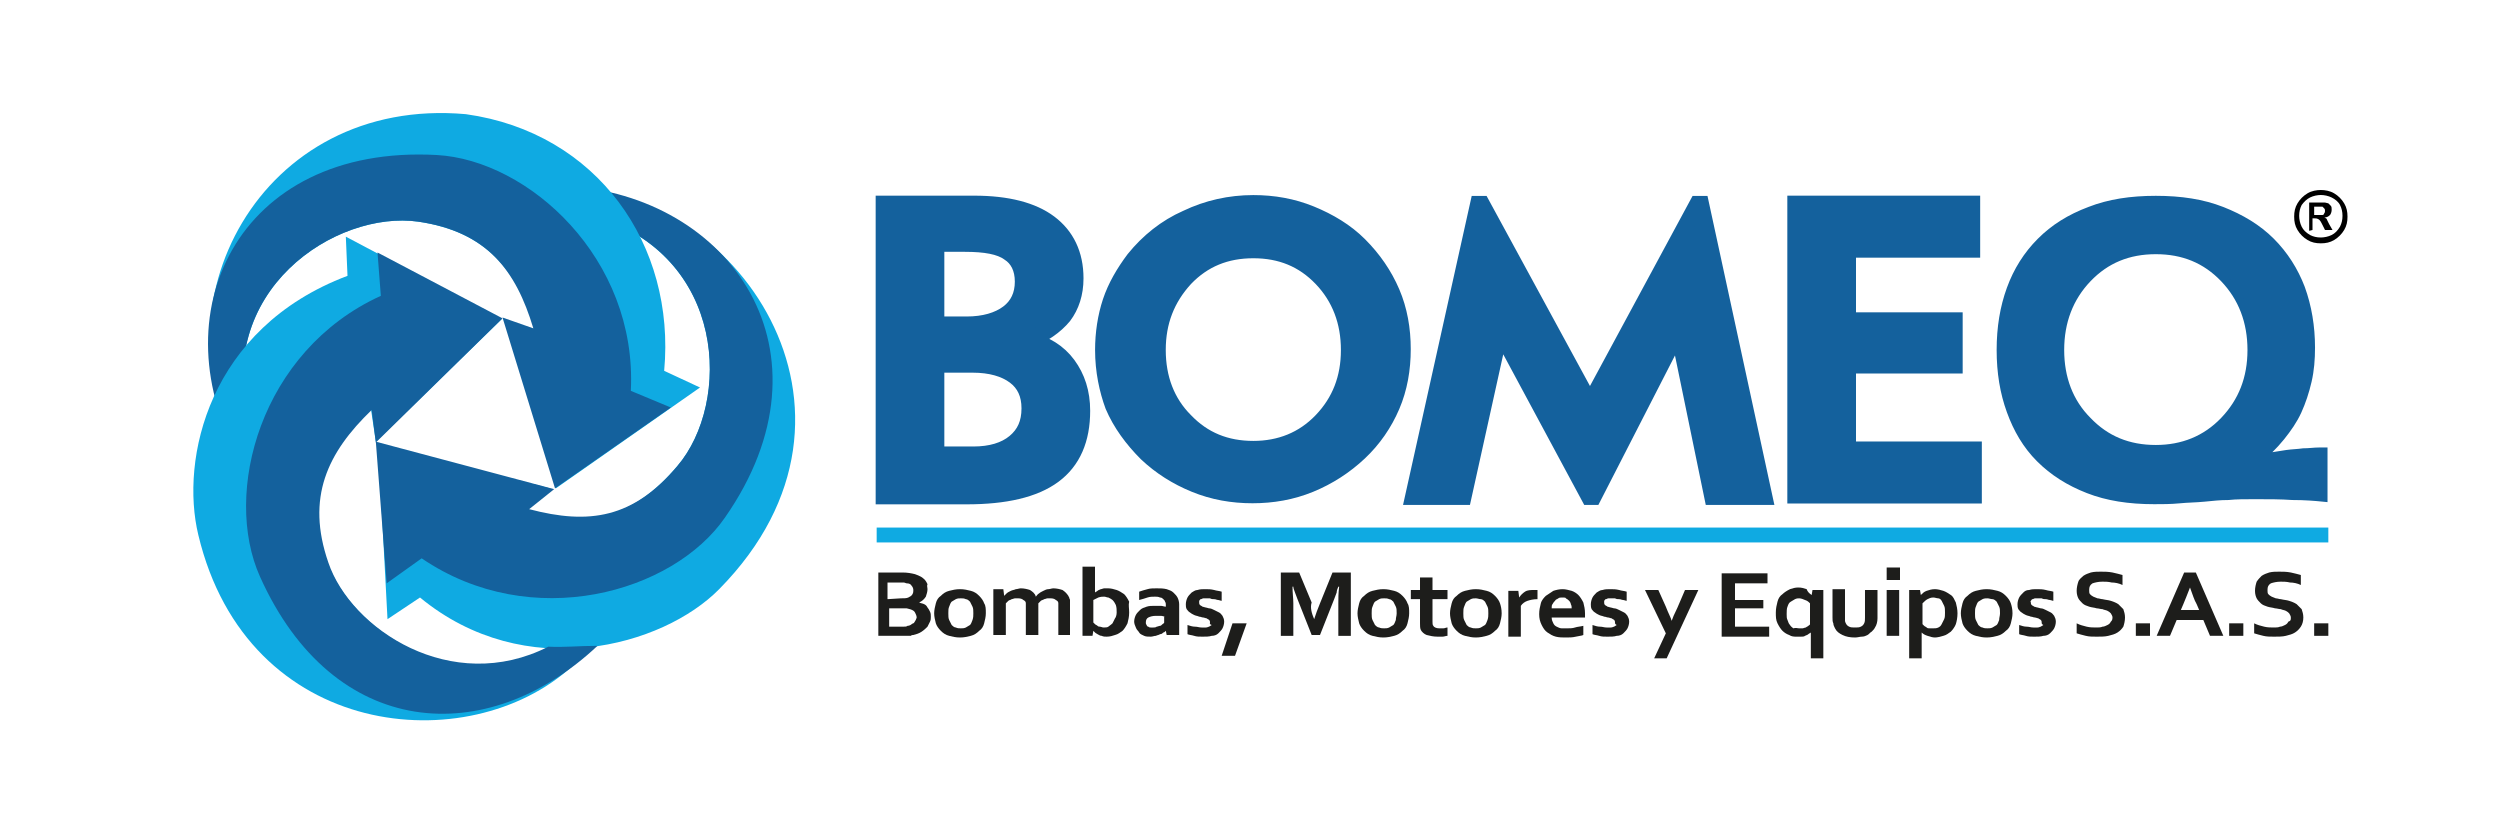
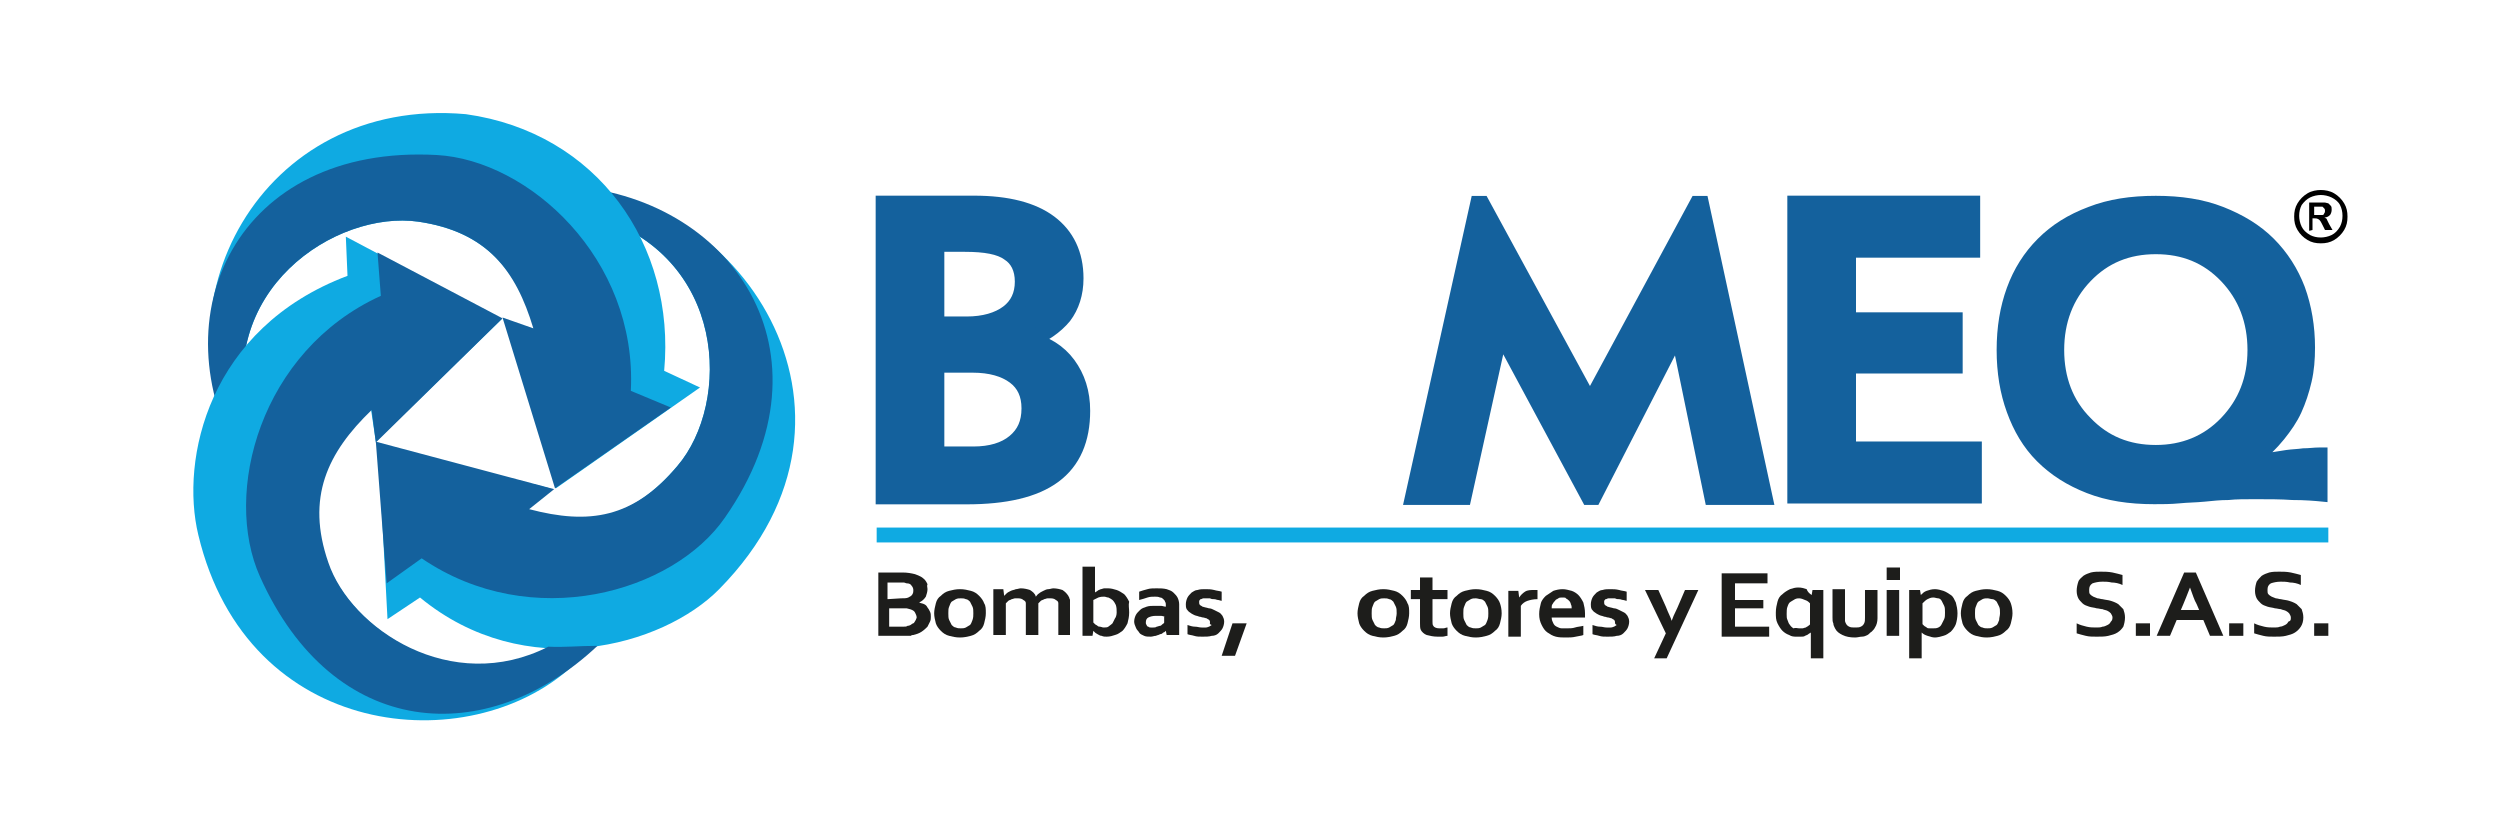
<svg xmlns="http://www.w3.org/2000/svg" version="1.1" id="Capa_1" x="0px" y="0px" viewBox="0 0 300 100" style="enable-background:new 0 0 300 100;" xml:space="preserve">
  <style type="text/css">
	.st0{fill:#1D1D1B;}
	.st1{fill:none;stroke:#0FAAE2;stroke-width:1.786;stroke-miterlimit:10;}
	.st2{fill:#14619D;stroke:#14619D;stroke-width:2.041;stroke-miterlimit:10;}
	.st3{fill:#14619D;stroke:#14619D;stroke-width:1.981;stroke-miterlimit:10;}
	.st4{fill:#14619D;stroke:#14619D;stroke-width:2.041;stroke-miterlimit:10;}
	.st5{fill:#14619D;stroke:#14619D;stroke-width:1.005;stroke-miterlimit:10;}
	.st6{fill:#0FAAE2;}
	.st7{fill:#14619D;}
</style>
  <g>
    <g>
      <g>
        <path class="st0" d="M111.3,70.7c0,0.3-0.1,0.6-0.2,0.9c-0.2,0.3-0.4,0.5-0.8,0.7v0c0.2,0.1,0.4,0.1,0.6,0.2     c0.2,0.1,0.3,0.2,0.4,0.4c0.1,0.1,0.2,0.3,0.3,0.5c0.1,0.2,0.1,0.4,0.1,0.6c0,0.2,0,0.4-0.1,0.6c-0.1,0.2-0.2,0.4-0.3,0.6     c-0.2,0.2-0.4,0.4-0.7,0.6c-0.3,0.2-0.6,0.3-1,0.4c-0.1,0-0.2,0-0.3,0.1c-0.1,0-0.3,0-0.4,0s-0.3,0-0.5,0c-0.2,0-0.4,0-0.6,0     h-2.4v-7.6h2.9c0.6,0,1.1,0.1,1.5,0.2c0.3,0.1,0.5,0.2,0.7,0.3c0.2,0.1,0.4,0.3,0.5,0.4s0.2,0.3,0.3,0.5     C111.2,70.3,111.3,70.5,111.3,70.7z M108.1,71.8c0.4,0,0.7,0,0.9-0.1c0.2-0.1,0.4-0.2,0.5-0.4c0.1-0.2,0.1-0.3,0.1-0.5     c0-0.2-0.1-0.4-0.2-0.5c-0.1-0.2-0.3-0.3-0.6-0.3c-0.1,0-0.2-0.1-0.4-0.1s-0.3,0-0.6,0h-1.3v2L108.1,71.8L108.1,71.8z M106.7,73     v2.2h1c0.3,0,0.5,0,0.7,0c0.2,0,0.4,0,0.5-0.1c0.2,0,0.4-0.1,0.5-0.2c0.1-0.1,0.3-0.1,0.3-0.2c0.1-0.1,0.1-0.2,0.2-0.3     c0-0.1,0.1-0.2,0.1-0.3c0-0.2-0.1-0.4-0.2-0.6c-0.1-0.2-0.3-0.3-0.6-0.4c-0.1,0-0.3-0.1-0.4-0.1s-0.4,0-0.6,0L106.7,73L106.7,73z     " />
        <path class="st0" d="M118.3,73.6c0,0.4-0.1,0.8-0.2,1.2c-0.1,0.4-0.3,0.7-0.6,0.9c-0.3,0.3-0.6,0.5-1,0.6     c-0.4,0.1-0.8,0.2-1.3,0.2c-0.5,0-0.9-0.1-1.3-0.2c-0.4-0.1-0.7-0.3-1-0.6c-0.3-0.3-0.5-0.6-0.6-0.9c-0.1-0.4-0.2-0.8-0.2-1.2     c0-0.4,0.1-0.8,0.2-1.2c0.1-0.4,0.3-0.7,0.6-0.9c0.3-0.3,0.6-0.5,1-0.6c0.4-0.1,0.8-0.2,1.3-0.2c0.5,0,0.9,0.1,1.3,0.2     c0.4,0.1,0.7,0.3,1,0.6c0.3,0.3,0.5,0.6,0.6,0.9C118.3,72.7,118.3,73.1,118.3,73.6z M116.8,73.6c0-0.3,0-0.6-0.1-0.8     c-0.1-0.2-0.2-0.4-0.3-0.6c-0.1-0.1-0.3-0.3-0.5-0.3c-0.2-0.1-0.4-0.1-0.6-0.1c-0.2,0-0.4,0-0.6,0.1s-0.3,0.2-0.5,0.3     c-0.1,0.1-0.2,0.3-0.3,0.6c-0.1,0.2-0.1,0.5-0.1,0.8c0,0.3,0,0.6,0.1,0.8s0.2,0.4,0.3,0.6c0.1,0.1,0.3,0.3,0.5,0.3     c0.2,0.1,0.4,0.1,0.6,0.1s0.4,0,0.6-0.1c0.2-0.1,0.3-0.2,0.5-0.3c0.1-0.1,0.2-0.3,0.3-0.6C116.8,74.1,116.8,73.9,116.8,73.6z" />
        <path class="st0" d="M127,73c0-0.1,0-0.2,0-0.3c0-0.1,0-0.2,0-0.3c0-0.2-0.1-0.3-0.3-0.4c-0.1-0.1-0.3-0.2-0.6-0.2     c-0.1,0-0.3,0-0.4,0c-0.1,0-0.3,0.1-0.4,0.1c-0.1,0.1-0.3,0.1-0.4,0.2c-0.1,0.1-0.2,0.2-0.3,0.3v3.8h-1.5V73c0-0.1,0-0.2,0-0.3     s0-0.2,0-0.3c0-0.2-0.1-0.3-0.3-0.4c-0.1-0.1-0.3-0.2-0.6-0.2c-0.1,0-0.3,0-0.4,0c-0.1,0-0.3,0.1-0.4,0.1     c-0.1,0.1-0.3,0.1-0.4,0.2c-0.1,0.1-0.2,0.2-0.3,0.3v3.8h-1.5v-5.5h1.2l0.1,0.8h0c0.1-0.1,0.2-0.2,0.3-0.3     c0.1-0.1,0.3-0.2,0.5-0.3s0.4-0.1,0.6-0.2c0.2,0,0.4-0.1,0.6-0.1c0.4,0,0.8,0.1,1.1,0.2c0.3,0.2,0.6,0.4,0.7,0.8h0     c0.1-0.1,0.2-0.3,0.4-0.4c0.1-0.1,0.3-0.2,0.5-0.3s0.4-0.2,0.6-0.2c0.2,0,0.4-0.1,0.6-0.1c0.4,0,0.8,0.1,1.1,0.2     c0.3,0.2,0.5,0.4,0.7,0.7c0,0.1,0.1,0.1,0.1,0.2c0,0.1,0.1,0.2,0.1,0.3c0,0.1,0,0.2,0,0.4c0,0.1,0,0.3,0,0.4v3.4H127L127,73     L127,73z" />
        <path class="st0" d="M135.5,73.5c0,0.5-0.1,0.9-0.2,1.3c-0.2,0.4-0.4,0.7-0.6,0.9c-0.3,0.2-0.5,0.4-0.9,0.5     c-0.3,0.1-0.6,0.2-1,0.2c-0.2,0-0.4,0-0.6-0.1c-0.2,0-0.3-0.1-0.5-0.2s-0.3-0.2-0.3-0.2s-0.2-0.2-0.2-0.2h0l-0.1,0.6h-1.2     c0-0.2,0-0.4,0-0.6c0-0.2,0-0.5,0-0.7v-7h1.5v2.3c0,0.2,0,0.3,0,0.5c0,0.1,0,0.2,0,0.3h0c0.1-0.1,0.2-0.1,0.3-0.2     c0.1-0.1,0.2-0.1,0.4-0.2c0.1,0,0.3-0.1,0.4-0.1c0.2,0,0.3,0,0.5,0c0.3,0,0.7,0.1,1,0.2c0.3,0.1,0.6,0.3,0.9,0.5     c0.2,0.2,0.4,0.5,0.6,0.9C135.4,72.6,135.5,73,135.5,73.5z M134,73.5c0-0.3,0-0.6-0.1-0.9c-0.1-0.2-0.2-0.4-0.4-0.6     c-0.1-0.1-0.3-0.2-0.5-0.3c-0.2,0-0.3-0.1-0.5-0.1c-0.2,0-0.4,0-0.7,0.1c-0.2,0.1-0.4,0.2-0.6,0.3v2.7c0.1,0.1,0.1,0.1,0.2,0.2     c0.1,0.1,0.2,0.1,0.3,0.2c0.1,0.1,0.2,0.1,0.3,0.1c0.1,0,0.3,0.1,0.4,0.1c0.2,0,0.5,0,0.6-0.1s0.3-0.2,0.5-0.4     c0.1-0.2,0.2-0.4,0.3-0.6C133.9,74.1,134,73.8,134,73.5z" />
        <path class="st0" d="M139.9,75.7L139.9,75.7c-0.1,0.1-0.2,0.2-0.3,0.2c-0.1,0.1-0.2,0.2-0.4,0.2c-0.1,0.1-0.3,0.1-0.5,0.2     c-0.2,0-0.4,0.1-0.6,0.1c-0.3,0-0.6,0-0.8-0.1c-0.2-0.1-0.5-0.2-0.6-0.4s-0.3-0.3-0.4-0.6c-0.1-0.2-0.2-0.5-0.2-0.7     c0-0.3,0.1-0.6,0.2-0.8c0.1-0.2,0.3-0.4,0.5-0.6c0.2-0.2,0.5-0.3,0.8-0.4s0.6-0.1,1-0.1c0.3,0,0.5,0,0.7,0c0.2,0,0.4,0.1,0.6,0.1     v-0.2c0-0.1,0-0.3-0.1-0.4c0-0.1-0.1-0.2-0.2-0.3c-0.1-0.1-0.2-0.2-0.4-0.2c-0.2-0.1-0.4-0.1-0.6-0.1c-0.3,0-0.6,0-0.9,0.1     s-0.6,0.2-1,0.3V71c0.3-0.1,0.6-0.2,1-0.3c0.3-0.1,0.7-0.1,1.1-0.1c0.4,0,0.8,0,1.2,0.1c0.3,0.1,0.6,0.2,0.8,0.4     c0.2,0.2,0.4,0.4,0.5,0.6c0.1,0.2,0.2,0.5,0.2,0.8v2.1c0,0.4,0,0.7,0,0.9c0,0.3,0,0.5,0,0.7H140L139.9,75.7z M139.8,74     c-0.1,0-0.3-0.1-0.5-0.1c-0.2,0-0.4,0-0.6,0c-0.4,0-0.7,0.1-0.9,0.2c-0.2,0.1-0.3,0.3-0.3,0.6c0,0.1,0,0.2,0.1,0.3     c0,0.1,0.1,0.2,0.2,0.2c0.1,0.1,0.2,0.1,0.3,0.1c0.1,0,0.2,0,0.3,0c0.1,0,0.3,0,0.4-0.1c0.1,0,0.3-0.1,0.4-0.1s0.2-0.1,0.3-0.2     c0.1-0.1,0.2-0.1,0.2-0.2V74L139.8,74z" />
        <path class="st0" d="M145.2,74.7c0-0.1,0-0.2-0.1-0.3c-0.1-0.1-0.2-0.1-0.3-0.2c-0.1,0-0.3-0.1-0.4-0.1c-0.2,0-0.3-0.1-0.5-0.1     c-0.2-0.1-0.4-0.1-0.6-0.2c-0.2-0.1-0.4-0.2-0.5-0.3c-0.2-0.1-0.3-0.3-0.4-0.4c-0.1-0.2-0.1-0.4-0.1-0.6c0-0.3,0.1-0.6,0.2-0.8     s0.3-0.4,0.5-0.6c0.2-0.1,0.4-0.3,0.7-0.3c0.3-0.1,0.6-0.1,0.9-0.1c0.4,0,0.7,0,1.1,0.1c0.3,0.1,0.6,0.1,0.9,0.2v1.1     c-0.1,0-0.3-0.1-0.4-0.1c-0.2,0-0.3-0.1-0.5-0.1c-0.2,0-0.3,0-0.5-0.1c-0.2,0-0.3,0-0.4,0c-0.2,0-0.3,0-0.4,0     c-0.1,0-0.2,0.1-0.3,0.1c-0.1,0-0.1,0.1-0.2,0.2c0,0.1,0,0.1,0,0.2c0,0.1,0,0.2,0.1,0.3c0.1,0.1,0.2,0.1,0.3,0.2     c0.1,0,0.3,0.1,0.4,0.1c0.1,0,0.3,0.1,0.4,0.1c0.2,0,0.4,0.1,0.6,0.2c0.2,0.1,0.4,0.2,0.6,0.3c0.2,0.1,0.3,0.3,0.4,0.4     c0.1,0.2,0.2,0.4,0.2,0.7c0,0.3-0.1,0.6-0.2,0.8c-0.1,0.2-0.3,0.4-0.5,0.6c-0.2,0.2-0.5,0.3-0.8,0.3c-0.3,0.1-0.7,0.1-1.1,0.1     c-0.4,0-0.7,0-1-0.1c-0.3-0.1-0.6-0.1-0.8-0.2v-1.1c0.3,0.1,0.6,0.2,0.9,0.2c0.3,0,0.5,0.1,0.8,0.1c0.2,0,0.4,0,0.5,0     c0.2,0,0.3-0.1,0.4-0.1c0.1-0.1,0.2-0.1,0.3-0.2C145.1,74.9,145.2,74.8,145.2,74.7z" />
        <path class="st0" d="M147.9,74.8h1.7l-1.4,3.9h-1.6L147.9,74.8z" />
-         <path class="st0" d="M157.7,74.3c0.2-0.6,0.4-1.2,0.7-1.9l1.5-3.7h2.2v7.6h-1.5v-3.9c0-0.6,0-1.2,0.1-2h-0.1     c-0.1,0.2-0.2,0.5-0.2,0.7c-0.1,0.3-0.2,0.5-0.3,0.8l-1.7,4.3h-1l-1.7-4.3c-0.1-0.3-0.2-0.5-0.3-0.8c-0.1-0.3-0.2-0.5-0.2-0.7     h-0.1c0,0.7,0.1,1.4,0.1,2v3.9h-1.5v-7.6h2.2l1.5,3.6C157.2,72.9,157.4,73.6,157.7,74.3L157.7,74.3L157.7,74.3z" />
        <path class="st0" d="M169.1,73.6c0,0.4-0.1,0.8-0.2,1.2c-0.1,0.4-0.3,0.7-0.6,0.9c-0.3,0.3-0.6,0.5-1,0.6     c-0.4,0.1-0.8,0.2-1.3,0.2c-0.5,0-0.9-0.1-1.3-0.2c-0.4-0.1-0.7-0.3-1-0.6c-0.3-0.3-0.5-0.6-0.6-0.9c-0.1-0.4-0.2-0.8-0.2-1.2     c0-0.4,0.1-0.8,0.2-1.2c0.1-0.4,0.3-0.7,0.6-0.9c0.3-0.3,0.6-0.5,1-0.6c0.4-0.1,0.8-0.2,1.3-0.2c0.5,0,0.9,0.1,1.3,0.2     c0.4,0.1,0.7,0.3,1,0.6c0.3,0.3,0.5,0.6,0.6,0.9C169.1,72.7,169.1,73.1,169.1,73.6z M167.6,73.6c0-0.3,0-0.6-0.1-0.8     c-0.1-0.2-0.2-0.4-0.3-0.6c-0.1-0.1-0.3-0.3-0.5-0.3c-0.2-0.1-0.4-0.1-0.6-0.1c-0.2,0-0.4,0-0.6,0.1c-0.2,0.1-0.3,0.2-0.5,0.3     c-0.1,0.1-0.2,0.3-0.3,0.6c-0.1,0.2-0.1,0.5-0.1,0.8c0,0.3,0,0.6,0.1,0.8c0.1,0.2,0.2,0.4,0.3,0.6c0.1,0.1,0.3,0.3,0.5,0.3     c0.2,0.1,0.4,0.1,0.6,0.1c0.2,0,0.4,0,0.6-0.1c0.2-0.1,0.3-0.2,0.5-0.3c0.1-0.1,0.2-0.3,0.3-0.6     C167.5,74.1,167.6,73.9,167.6,73.6z" />
        <path class="st0" d="M173.7,76.3c-0.2,0-0.4,0.1-0.6,0.1c-0.2,0-0.4,0-0.6,0c-0.5,0-0.9-0.1-1.3-0.2c-0.3-0.1-0.6-0.4-0.7-0.6     c-0.1-0.2-0.1-0.5-0.1-0.8v-2.9h-1.1v-1.1h1.1v-1.5h1.5v1.5h1.8v1.1h-1.8v2.7c0,0.2,0,0.4,0.1,0.5c0.1,0.2,0.4,0.3,0.7,0.3     c0.2,0,0.3,0,0.5,0c0.2,0,0.3-0.1,0.5-0.1L173.7,76.3L173.7,76.3z" />
        <path class="st0" d="M180.2,73.6c0,0.4-0.1,0.8-0.2,1.2c-0.1,0.4-0.3,0.7-0.6,0.9c-0.3,0.3-0.6,0.5-1,0.6     c-0.4,0.1-0.8,0.2-1.3,0.2c-0.5,0-0.9-0.1-1.3-0.2c-0.4-0.1-0.7-0.3-1-0.6c-0.3-0.3-0.5-0.6-0.6-0.9c-0.1-0.4-0.2-0.8-0.2-1.2     c0-0.4,0.1-0.8,0.2-1.2c0.1-0.4,0.3-0.7,0.6-0.9c0.3-0.3,0.6-0.5,1-0.6c0.4-0.1,0.8-0.2,1.3-0.2c0.5,0,0.9,0.1,1.3,0.2     c0.4,0.1,0.7,0.3,1,0.6c0.3,0.3,0.5,0.6,0.6,0.9C180.1,72.7,180.2,73.1,180.2,73.6z M178.6,73.6c0-0.3,0-0.6-0.1-0.8     c-0.1-0.2-0.2-0.4-0.3-0.6c-0.1-0.1-0.3-0.3-0.5-0.3s-0.4-0.1-0.6-0.1c-0.2,0-0.4,0-0.6,0.1s-0.3,0.2-0.5,0.3     c-0.1,0.1-0.2,0.3-0.3,0.6c-0.1,0.2-0.1,0.5-0.1,0.8c0,0.3,0,0.6,0.1,0.8c0.1,0.2,0.2,0.4,0.3,0.6c0.1,0.1,0.3,0.3,0.5,0.3     c0.2,0.1,0.4,0.1,0.6,0.1c0.2,0,0.4,0,0.6-0.1c0.2-0.1,0.3-0.2,0.5-0.3c0.1-0.1,0.2-0.3,0.3-0.6     C178.6,74.1,178.6,73.9,178.6,73.6z" />
        <path class="st0" d="M184.6,71.9h-0.1c-0.5,0-0.9,0.1-1.2,0.2c-0.3,0.1-0.6,0.3-0.8,0.6v3.7H181v-5.5h1.2l0.1,0.8h0     c0.2-0.3,0.4-0.5,0.7-0.7s0.7-0.2,1.1-0.2c0.1,0,0.3,0,0.4,0V71.9z" />
        <path class="st0" d="M188.1,75.4c0.3,0,0.6,0,0.9-0.1c0.3-0.1,0.6-0.1,1-0.2v1.1c-0.2,0.1-0.5,0.1-0.9,0.2     c-0.4,0.1-0.8,0.1-1.2,0.1c-0.4,0-0.8,0-1.2-0.1c-0.4-0.1-0.7-0.3-1-0.5c-0.3-0.2-0.5-0.5-0.7-0.9c-0.2-0.4-0.3-0.8-0.3-1.3     c0-0.5,0.1-0.9,0.2-1.3s0.4-0.7,0.6-0.9c0.3-0.2,0.6-0.4,0.9-0.6c0.3-0.1,0.7-0.2,1.1-0.2c0.4,0,0.7,0.1,1.1,0.2     c0.3,0.1,0.6,0.3,0.8,0.5c0.2,0.2,0.4,0.5,0.6,0.9c0.1,0.4,0.2,0.8,0.2,1.3c0,0.2,0,0.4,0,0.5h-4c0,0.3,0.1,0.5,0.2,0.7     c0.1,0.2,0.2,0.3,0.4,0.4c0.2,0.1,0.4,0.2,0.6,0.2C187.6,75.4,187.9,75.4,188.1,75.4z M187.5,71.7c-0.2,0-0.4,0-0.5,0.1     c-0.1,0.1-0.3,0.1-0.4,0.3c-0.1,0.1-0.2,0.2-0.3,0.4c-0.1,0.1-0.1,0.3-0.1,0.5h2.4c0-0.2,0-0.3-0.1-0.5c0-0.1-0.1-0.3-0.2-0.4     c-0.1-0.1-0.2-0.2-0.4-0.3C187.9,71.7,187.7,71.7,187.5,71.7z" />
        <path class="st0" d="M193.8,74.7c0-0.1,0-0.2-0.1-0.3c-0.1-0.1-0.2-0.1-0.3-0.2c-0.1,0-0.3-0.1-0.4-0.1c-0.2,0-0.3-0.1-0.5-0.1     c-0.2-0.1-0.4-0.1-0.6-0.2c-0.2-0.1-0.4-0.2-0.5-0.3c-0.2-0.1-0.3-0.3-0.4-0.4c-0.1-0.2-0.1-0.4-0.1-0.6c0-0.3,0.1-0.6,0.2-0.8     c0.1-0.2,0.3-0.4,0.5-0.6c0.2-0.1,0.4-0.3,0.7-0.3c0.3-0.1,0.6-0.1,0.9-0.1c0.4,0,0.7,0,1.1,0.1c0.3,0.1,0.6,0.1,0.9,0.2v1.1     c-0.1,0-0.3-0.1-0.4-0.1c-0.2,0-0.3-0.1-0.5-0.1c-0.2,0-0.3,0-0.5-0.1c-0.2,0-0.3,0-0.4,0c-0.2,0-0.3,0-0.4,0     c-0.1,0-0.2,0.1-0.3,0.1c-0.1,0-0.1,0.1-0.2,0.2c0,0.1,0,0.1,0,0.2c0,0.1,0,0.2,0.1,0.3c0.1,0.1,0.2,0.1,0.3,0.2     c0.1,0,0.3,0.1,0.4,0.1c0.1,0,0.3,0.1,0.4,0.1c0.2,0,0.4,0.1,0.6,0.2c0.2,0.1,0.4,0.2,0.6,0.3s0.3,0.3,0.4,0.4     c0.1,0.2,0.2,0.4,0.2,0.7c0,0.3-0.1,0.6-0.2,0.8c-0.1,0.2-0.3,0.4-0.5,0.6c-0.2,0.2-0.5,0.3-0.8,0.3c-0.3,0.1-0.7,0.1-1.1,0.1     c-0.4,0-0.7,0-1-0.1c-0.3-0.1-0.6-0.1-0.8-0.2v-1.1c0.3,0.1,0.6,0.2,0.9,0.2c0.3,0,0.5,0.1,0.8,0.1c0.2,0,0.4,0,0.5,0     c0.2,0,0.3-0.1,0.4-0.1c0.1-0.1,0.2-0.1,0.3-0.2C193.8,74.9,193.8,74.8,193.8,74.7z" />
        <path class="st0" d="M197.4,70.8h1.6l0.9,2c0.3,0.8,0.6,1.3,0.7,1.7h0c0.1-0.3,0.3-0.8,0.7-1.6l0.9-2.1h1.6L200,79h-1.5l1.4-3     L197.4,70.8z" />
        <path class="st0" d="M208.2,75.2h4.1v1.2h-5.7v-7.6h5.5v1.2h-3.9v2h3.4V73h-3.4V75.2z" />
        <path class="st0" d="M217.4,71.4l0.1-0.6h1.3V79h-1.5v-2.3c0-0.2,0-0.3,0-0.5c0-0.1,0-0.2,0-0.3h0c-0.1,0.1-0.2,0.1-0.3,0.2     c-0.1,0.1-0.2,0.1-0.4,0.2c-0.1,0.1-0.3,0.1-0.5,0.1s-0.3,0-0.5,0c-0.3,0-0.6,0-0.9-0.2c-0.3-0.1-0.6-0.3-0.8-0.5     c-0.2-0.2-0.4-0.5-0.6-0.9s-0.2-0.8-0.2-1.3c0-0.5,0.1-0.9,0.2-1.3c0.1-0.4,0.3-0.7,0.6-0.9c0.2-0.2,0.5-0.4,0.9-0.6     c0.3-0.1,0.6-0.2,1-0.2c0.4,0,0.7,0.1,1,0.2C216.9,71,217.1,71.2,217.4,71.4L217.4,71.4L217.4,71.4z M215.9,75.4     c0.1,0,0.3,0,0.4,0c0.1,0,0.3-0.1,0.4-0.1c0.1-0.1,0.2-0.1,0.3-0.2s0.2-0.1,0.2-0.2v-2.5c-0.2-0.2-0.3-0.3-0.6-0.4     c-0.2-0.1-0.5-0.2-0.7-0.2c-0.1,0-0.3,0-0.5,0.1c-0.2,0.1-0.3,0.2-0.5,0.3s-0.3,0.3-0.4,0.6c-0.1,0.2-0.1,0.6-0.1,0.9     c0,0.3,0,0.5,0.1,0.7c0.1,0.2,0.1,0.4,0.3,0.6c0.1,0.2,0.3,0.3,0.4,0.4C215.5,75.3,215.7,75.4,215.9,75.4z" />
        <path class="st0" d="M222.6,76.5c-0.6,0-1.1-0.1-1.5-0.3c-0.4-0.2-0.7-0.4-0.9-0.8c-0.1-0.2-0.2-0.4-0.2-0.6     c-0.1-0.2-0.1-0.4-0.1-0.7v-3.4h1.5V74c0,0.2,0,0.3,0,0.5c0,0.1,0.1,0.3,0.1,0.3c0.1,0.2,0.2,0.3,0.4,0.4     c0.2,0.1,0.4,0.1,0.7,0.1c0.3,0,0.5,0,0.7-0.1s0.3-0.2,0.4-0.4c0.1-0.2,0.1-0.4,0.1-0.7v-3.3h1.5v3.4c0,0.4-0.1,0.8-0.3,1.1     c-0.1,0.2-0.2,0.3-0.4,0.5c-0.2,0.1-0.3,0.3-0.5,0.4c-0.2,0.1-0.4,0.2-0.7,0.2C223.2,76.4,222.9,76.5,222.6,76.5z" />
        <path class="st0" d="M226.4,68.1h1.6v1.5h-1.6V68.1z M226.4,70.8h1.5v5.5h-1.5V70.8z" />
        <path class="st0" d="M232.2,76.5c-0.3,0-0.6-0.1-0.9-0.2c-0.3-0.1-0.5-0.2-0.7-0.4h0c0,0.1,0,0.2,0,0.3c0,0.1,0,0.3,0,0.5V79     h-1.5v-8.2h1.3l0.1,0.6h0c0.2-0.2,0.4-0.4,0.7-0.5s0.6-0.2,1-0.2c0.3,0,0.7,0.1,1,0.2c0.3,0.1,0.6,0.3,0.9,0.5s0.4,0.5,0.6,0.9     c0.1,0.4,0.2,0.8,0.2,1.3c0,0.5-0.1,1-0.2,1.3s-0.4,0.7-0.6,0.9c-0.3,0.2-0.5,0.4-0.9,0.5C232.8,76.4,232.5,76.5,232.2,76.5z      M232,71.7c-0.3,0-0.5,0.1-0.7,0.2c-0.2,0.1-0.4,0.3-0.6,0.5v2.5c0.1,0.1,0.1,0.1,0.2,0.2c0.1,0.1,0.2,0.1,0.3,0.2     c0.1,0.1,0.2,0.1,0.4,0.1c0.1,0,0.3,0,0.4,0c0.2,0,0.4,0,0.6-0.1c0.2-0.1,0.3-0.2,0.4-0.4s0.2-0.4,0.3-0.6     c0.1-0.2,0.1-0.5,0.1-0.8c0-0.3,0-0.6-0.1-0.8c-0.1-0.2-0.2-0.4-0.3-0.6s-0.3-0.3-0.4-0.3C232.4,71.8,232.2,71.7,232,71.7z" />
        <path class="st0" d="M241.5,73.6c0,0.4-0.1,0.8-0.2,1.2c-0.1,0.4-0.3,0.7-0.6,0.9c-0.3,0.3-0.6,0.5-1,0.6     c-0.4,0.1-0.8,0.2-1.3,0.2c-0.5,0-0.9-0.1-1.3-0.2c-0.4-0.1-0.7-0.3-1-0.6c-0.3-0.3-0.5-0.6-0.6-0.9c-0.1-0.4-0.2-0.8-0.2-1.2     c0-0.4,0.1-0.8,0.2-1.2c0.1-0.4,0.3-0.7,0.6-0.9c0.3-0.3,0.6-0.5,1-0.6c0.4-0.1,0.8-0.2,1.3-0.2c0.5,0,0.9,0.1,1.3,0.2     c0.4,0.1,0.7,0.3,1,0.6c0.3,0.3,0.5,0.6,0.6,0.9C241.4,72.7,241.5,73.1,241.5,73.6z M240,73.6c0-0.3,0-0.6-0.1-0.8     c-0.1-0.2-0.2-0.4-0.3-0.6c-0.1-0.1-0.3-0.3-0.5-0.3s-0.4-0.1-0.6-0.1c-0.2,0-0.4,0-0.6,0.1c-0.2,0.1-0.3,0.2-0.5,0.3     c-0.1,0.1-0.2,0.3-0.3,0.6c-0.1,0.2-0.1,0.5-0.1,0.8c0,0.3,0,0.6,0.1,0.8c0.1,0.2,0.2,0.4,0.3,0.6c0.1,0.1,0.3,0.3,0.5,0.3     c0.2,0.1,0.4,0.1,0.6,0.1c0.2,0,0.4,0,0.6-0.1c0.2-0.1,0.3-0.2,0.5-0.3c0.1-0.1,0.2-0.3,0.3-0.6C239.9,74.1,240,73.9,240,73.6z" />
-         <path class="st0" d="M245,74.7c0-0.1,0-0.2-0.1-0.3c-0.1-0.1-0.2-0.1-0.3-0.2c-0.1,0-0.3-0.1-0.4-0.1c-0.2,0-0.3-0.1-0.5-0.1     c-0.2-0.1-0.4-0.1-0.6-0.2c-0.2-0.1-0.4-0.2-0.5-0.3c-0.2-0.1-0.3-0.3-0.4-0.4c-0.1-0.2-0.1-0.4-0.1-0.6c0-0.3,0.1-0.6,0.2-0.8     s0.3-0.4,0.5-0.6s0.4-0.3,0.7-0.3c0.3-0.1,0.6-0.1,0.9-0.1c0.4,0,0.7,0,1.1,0.1c0.3,0.1,0.6,0.1,0.9,0.2v1.1     c-0.1,0-0.3-0.1-0.4-0.1c-0.2,0-0.3-0.1-0.5-0.1c-0.2,0-0.3,0-0.5-0.1c-0.2,0-0.3,0-0.4,0c-0.2,0-0.3,0-0.4,0     c-0.1,0-0.2,0.1-0.3,0.1c-0.1,0-0.1,0.1-0.2,0.2s0,0.1,0,0.2c0,0.1,0,0.2,0.1,0.3c0.1,0.1,0.2,0.1,0.3,0.2c0.1,0,0.3,0.1,0.4,0.1     c0.1,0,0.3,0.1,0.4,0.1c0.2,0,0.4,0.1,0.6,0.2c0.2,0.1,0.4,0.2,0.6,0.3s0.3,0.3,0.4,0.4c0.1,0.2,0.2,0.4,0.2,0.7     c0,0.3-0.1,0.6-0.2,0.8s-0.3,0.4-0.5,0.6c-0.2,0.2-0.5,0.3-0.8,0.3c-0.3,0.1-0.7,0.1-1.1,0.1c-0.4,0-0.7,0-1-0.1     c-0.3-0.1-0.6-0.1-0.8-0.2v-1.1c0.3,0.1,0.6,0.2,0.9,0.2c0.3,0,0.5,0.1,0.8,0.1c0.2,0,0.4,0,0.5,0c0.2,0,0.3-0.1,0.4-0.1     c0.1-0.1,0.2-0.1,0.3-0.2C245,74.9,245,74.8,245,74.7z" />
        <path class="st0" d="M253.5,74.1c0-0.2-0.1-0.3-0.2-0.5c-0.1-0.1-0.2-0.2-0.4-0.3c-0.2-0.1-0.4-0.1-0.6-0.2     c-0.2,0-0.5-0.1-0.7-0.1c-0.3-0.1-0.6-0.1-0.9-0.2c-0.3-0.1-0.6-0.2-0.8-0.4c-0.2-0.2-0.4-0.4-0.5-0.6c-0.1-0.2-0.2-0.5-0.2-0.9     c0-0.4,0.1-0.8,0.2-1.1s0.4-0.5,0.6-0.7c0.3-0.2,0.6-0.3,0.9-0.4c0.4-0.1,0.8-0.1,1.2-0.1s0.9,0,1.4,0.1c0.5,0.1,0.8,0.2,1.2,0.3     v1.2c-0.4-0.2-0.9-0.3-1.3-0.3c-0.4-0.1-0.8-0.1-1.1-0.1c-0.5,0-0.9,0.1-1.2,0.2c-0.3,0.2-0.4,0.4-0.4,0.8c0,0.2,0,0.4,0.1,0.5     c0.1,0.1,0.2,0.2,0.4,0.3c0.2,0.1,0.3,0.1,0.5,0.2c0.2,0,0.4,0.1,0.6,0.1c0.4,0.1,0.7,0.1,1,0.2c0.3,0.1,0.6,0.2,0.9,0.4     c0.2,0.2,0.4,0.4,0.6,0.6c0.1,0.3,0.2,0.6,0.2,1c0,0.4-0.1,0.8-0.2,1.1c-0.2,0.3-0.4,0.5-0.7,0.7c-0.3,0.2-0.7,0.3-1.1,0.4     c-0.4,0.1-0.9,0.1-1.4,0.1c-0.5,0-0.9,0-1.3-0.1c-0.4-0.1-0.8-0.2-1.1-0.3v-1.2c0.4,0.2,0.8,0.3,1.2,0.4c0.4,0.1,0.8,0.1,1.2,0.1     c0.2,0,0.5,0,0.7-0.1c0.2,0,0.4-0.1,0.6-0.2c0.2-0.1,0.3-0.2,0.4-0.4C253.4,74.5,253.5,74.4,253.5,74.1z" />
        <path class="st0" d="M256.3,74.8h1.7v1.5h-1.7V74.8z" />
        <path class="st0" d="M264.4,74.4h-3.2l-0.8,1.9h-1.6l3.3-7.6h1.4l3.3,7.6h-1.6L264.4,74.4z M262.8,70.5c-0.3,0.8-0.6,1.5-0.8,2     l-0.3,0.7h2.2l-0.3-0.7C263.3,72,263.1,71.3,262.8,70.5L262.8,70.5z" />
        <path class="st0" d="M267.5,74.8h1.7v1.5h-1.7V74.8z" />
        <path class="st0" d="M274.9,74.1c0-0.2-0.1-0.3-0.2-0.5c-0.1-0.1-0.2-0.2-0.4-0.3c-0.2-0.1-0.4-0.1-0.6-0.2     c-0.2,0-0.5-0.1-0.7-0.1c-0.3-0.1-0.6-0.1-0.9-0.2c-0.3-0.1-0.6-0.2-0.8-0.4c-0.2-0.2-0.4-0.4-0.5-0.6c-0.1-0.2-0.2-0.5-0.2-0.9     c0-0.4,0.1-0.8,0.2-1.1c0.2-0.3,0.4-0.5,0.6-0.7c0.3-0.2,0.6-0.3,0.9-0.4c0.4-0.1,0.8-0.1,1.2-0.1c0.4,0,0.9,0,1.4,0.1     c0.5,0.1,0.8,0.2,1.2,0.3v1.2c-0.4-0.2-0.9-0.3-1.3-0.3c-0.4-0.1-0.8-0.1-1.1-0.1c-0.5,0-0.9,0.1-1.2,0.2     c-0.3,0.2-0.4,0.4-0.4,0.8c0,0.2,0,0.4,0.1,0.5c0.1,0.1,0.2,0.2,0.4,0.3c0.2,0.1,0.3,0.1,0.5,0.2c0.2,0,0.4,0.1,0.6,0.1     c0.4,0.1,0.7,0.1,1,0.2c0.3,0.1,0.6,0.2,0.9,0.4c0.2,0.2,0.4,0.4,0.6,0.6c0.1,0.3,0.2,0.6,0.2,1c0,0.4-0.1,0.8-0.3,1.1     c-0.2,0.3-0.4,0.5-0.7,0.7c-0.3,0.2-0.7,0.3-1.1,0.4c-0.4,0.1-0.9,0.1-1.4,0.1c-0.5,0-0.9,0-1.3-0.1c-0.4-0.1-0.8-0.2-1.1-0.3     v-1.2c0.4,0.2,0.8,0.3,1.2,0.4c0.4,0.1,0.8,0.1,1.2,0.1c0.2,0,0.5,0,0.7-0.1c0.2,0,0.4-0.1,0.6-0.2c0.2-0.1,0.3-0.2,0.4-0.4     C274.9,74.5,274.9,74.4,274.9,74.1z" />
        <path class="st0" d="M277.7,74.8h1.7v1.5h-1.7V74.8z" />
      </g>
    </g>
    <line class="st1" x1="105.2" y1="64.2" x2="279.4" y2="64.2" />
    <g>
      <path class="st2" d="M106.1,59.5v-35h10.8c4,0,7,0.8,9,2.3c2,1.5,3.1,3.7,3.1,6.6c0,1.8-0.5,3.3-1.4,4.5c-1,1.2-2.4,2.2-4.3,2.9    c2.1,0.5,3.7,1.5,4.8,3c1.1,1.5,1.7,3.3,1.7,5.5c0,3.4-1.1,6-3.4,7.7c-2.3,1.7-5.8,2.5-10.4,2.5C115.9,59.5,106.1,59.5,106.1,59.5    z M112.3,39h3.7c2.1,0,3.8-0.5,5-1.4c1.2-0.9,1.8-2.2,1.8-3.8s-0.6-2.8-1.7-3.5c-1.1-0.8-2.9-1.1-5.3-1.1h-3.5V39z M112.3,54.6    h4.5c2.1,0,3.8-0.5,5-1.5c1.2-1,1.8-2.3,1.8-4.1c0-1.7-0.6-3-1.8-3.9c-1.2-0.9-2.9-1.4-5.1-1.4h-4.4V54.6z" />
-       <path class="st3" d="M132.4,42c0-2,0.3-4,0.9-5.8c0.6-1.8,1.6-3.5,2.8-5.1c1.7-2.1,3.8-3.8,6.3-4.9c2.5-1.2,5.2-1.8,8-1.8    c2.4,0,4.7,0.4,6.9,1.3c2.2,0.9,4.2,2.1,5.8,3.7c1.7,1.7,3,3.6,3.9,5.7c0.9,2.1,1.3,4.4,1.3,6.8c0,2.4-0.4,4.7-1.3,6.8    s-2.2,4-3.9,5.6c-1.7,1.6-3.7,2.9-5.9,3.8c-2.2,0.9-4.5,1.3-6.9,1.3c-2.4,0-4.7-0.4-6.9-1.3c-2.2-0.9-4.1-2.1-5.8-3.7    c-1.7-1.7-3.1-3.6-4-5.7C132.9,46.8,132.4,44.5,132.4,42z M138.9,42c0,3.4,1.1,6.3,3.3,8.5c2.2,2.3,4.9,3.4,8.2,3.4    c3.2,0,6-1.1,8.2-3.4c2.2-2.3,3.3-5.1,3.3-8.5c0-3.4-1.1-6.3-3.3-8.6s-4.9-3.4-8.2-3.4c-3.3,0-6,1.1-8.2,3.4    C140,35.8,138.9,38.6,138.9,42z" />
      <path class="st3" d="M169.6,59.6l7.8-35.1h0.4l13,23.9l12.9-23.9h0.4l7.6,35.1h-6.2l-4.1-19.9l-10.2,19.9h-0.5l-10.7-19.9    l-4.4,19.9H169.6z" />
      <path class="st4" d="M215.5,59.5v-35h21.1v5.4h-14.9v8.6h12.8v5.3h-12.8v10.2h15.1v5.4H215.5z" />
      <g>
        <path class="st5" d="M270.9,55.1c0.5-0.1,1-0.2,1.6-0.3c0.6-0.1,1.2-0.2,1.9-0.3c0.7-0.1,1.3-0.1,2-0.2c0.7,0,1.3-0.1,1.9-0.1     h0.5v5.5c-1-0.1-2.2-0.2-3.7-0.2c-1.4-0.1-2.9-0.1-4.5-0.1c-1.2,0-2.3,0-3.2,0.1c-1,0-1.9,0.1-2.9,0.2c-1,0.1-2,0.1-3,0.2     c-1,0.1-2.1,0.1-3,0.1c-3,0-5.6-0.4-7.9-1.3c-2.3-0.9-4.2-2.1-5.8-3.7c-1.6-1.6-2.7-3.5-3.5-5.7c-0.8-2.2-1.2-4.6-1.2-7.3     c0-2.7,0.4-5.1,1.2-7.3c0.8-2.2,2-4.1,3.6-5.7s3.5-2.8,5.9-3.7c2.3-0.9,4.9-1.3,7.9-1.3c3,0,5.6,0.4,7.9,1.3     c2.3,0.9,4.3,2.1,5.9,3.7c1.6,1.6,2.8,3.5,3.6,5.6c0.8,2.2,1.2,4.6,1.2,7.1c0,1.4-0.1,2.7-0.4,4c-0.3,1.3-0.7,2.5-1.2,3.6     c-0.5,1.1-1.2,2.1-2,3.1C272.8,53.5,271.9,54.4,270.9,55.1L270.9,55.1z M247.2,42c0,3.4,1.1,6.3,3.3,8.5c2.2,2.3,4.9,3.4,8.2,3.4     c3.2,0,6-1.1,8.2-3.4c2.2-2.3,3.3-5.1,3.3-8.5c0-3.4-1.1-6.3-3.3-8.6s-4.9-3.4-8.2-3.4c-3.3,0-6,1.1-8.2,3.4S247.2,38.6,247.2,42     z" />
      </g>
    </g>
    <g>
      <g>
        <path class="st6" d="M71,25.8c16.4,4.8,16.7,22.6,10.3,30.1c-5.8,6.9-11.4,7.2-18.3,5.2l3-2.5l-20.6-5.1l1.1,20.8l3.9-2.6     c12.6,10.4,29.1,5.9,35.9-1c21.2-21.5,1.4-48.7-18.4-47.8C70,24.2,69.5,23.4,71,25.8z" />
        <path class="st7" d="M71,25.8c16.4,4.8,16.7,22.6,10.3,30.1c-5.3,6.3-10.6,7.1-17.8,5.2l3-2.4L45.1,53L46.4,70l4.2-3     C63.8,76,80.8,71.1,87,62.1c13.8-19.8,0.7-38.7-19.2-39.8C69.6,23.7,69.5,23.4,71,25.8z" />
      </g>
      <g>
        <path class="st6" d="M30,51.3c-4.6-16.5,10.4-26.1,20.2-24.7c8.2,1.2,11.9,5.9,14,13l-3.7-1.3l6.2,20.3L84,46.5l-4.3-2     c1.4-15.1-8-28.6-23.8-30.8C31.2,11.5,18,36.7,29.1,55.3C29.3,53,28.8,53.9,30,51.3z" />
        <path class="st7" d="M30,51.3c-4.6-16.5,10.4-26.1,20.2-24.7c8.2,1.2,11.7,5.8,13.8,12.8l-3.7-1.3l6.3,20.5l13.9-9.7l-4.8-2     C76.5,31,63.4,19.2,52.4,18.6C28.4,17.3,18.8,37.9,29,55.5C29.3,53.2,28.8,53.9,30,51.3z" />
      </g>
      <g>
        <path class="st6" d="M64.8,78.3c-11.1,4.9-22.7-2.9-25.5-10.8c-2.7-7.8-0.1-13.4,5.2-18.5l0.6,4l15.1-14.7l-18.7-9.9l0.2,4.7     c-16.7,6.3-20.1,22-17.9,31.1c5.9,24.7,32.5,27,44.8,15.8C71,77.8,66.7,79.1,64.8,78.3z" />
        <path class="st7" d="M65.8,77.6c-11.6,5.9-23.7-2.1-26.4-10.1c-2.7-7.8-0.1-13.2,5.2-18.3l0.5,3.9l15.2-14.9l-15-7.9l0.4,5.2     c-14.5,6.6-19,23.7-14.5,33.7c8.8,19.6,27.2,20.8,40.5,8.3C69.5,77.5,67.7,77.7,65.8,77.6z" />
      </g>
    </g>
  </g>
  <g>
    <path d="M278.5,22.8c0.5,0,1.1,0.1,1.6,0.4c0.5,0.3,0.9,0.7,1.2,1.2c0.3,0.5,0.4,1,0.4,1.6c0,0.6-0.1,1.1-0.4,1.6   c-0.3,0.5-0.7,0.9-1.2,1.2c-0.5,0.3-1,0.4-1.6,0.4s-1.1-0.1-1.6-0.4c-0.5-0.3-0.9-0.7-1.2-1.2c-0.3-0.5-0.4-1-0.4-1.6   c0-0.6,0.1-1.1,0.4-1.6c0.3-0.5,0.7-0.9,1.2-1.2C277.4,22.9,278,22.8,278.5,22.8z M278.5,23.4c-0.4,0-0.9,0.1-1.3,0.3   s-0.7,0.5-1,0.9c-0.2,0.4-0.3,0.8-0.3,1.3c0,0.4,0.1,0.9,0.3,1.3c0.2,0.4,0.5,0.7,1,1c0.4,0.2,0.8,0.3,1.3,0.3   c0.4,0,0.9-0.1,1.3-0.3c0.4-0.2,0.7-0.5,1-1c0.2-0.4,0.3-0.8,0.3-1.3c0-0.5-0.1-0.9-0.3-1.3c-0.2-0.4-0.6-0.7-1-0.9   C279.4,23.5,278.9,23.4,278.5,23.4z M277.1,27.7v-3.4h0.7c0.6,0,1,0,1.1,0c0.2,0,0.4,0.1,0.5,0.1c0.1,0.1,0.2,0.2,0.3,0.3   s0.1,0.3,0.1,0.5c0,0.2-0.1,0.5-0.2,0.6c-0.2,0.2-0.4,0.3-0.7,0.3c0.1,0,0.2,0.1,0.2,0.1c0.1,0,0.1,0.1,0.2,0.3   c0,0,0.1,0.2,0.2,0.4l0.4,0.7h-0.9l-0.3-0.6c-0.2-0.4-0.3-0.6-0.5-0.7s-0.3-0.1-0.5-0.1h-0.2v1.4L277.1,27.7L277.1,27.7z    M277.7,25.8h0.3c0.4,0,0.6,0,0.7,0c0.1,0,0.2-0.1,0.2-0.2c0.1-0.1,0.1-0.2,0.1-0.3c0-0.1,0-0.2-0.1-0.3c-0.1-0.1-0.1-0.1-0.2-0.2   c-0.1,0-0.3,0-0.7,0h-0.3V25.8z" />
  </g>
</svg>